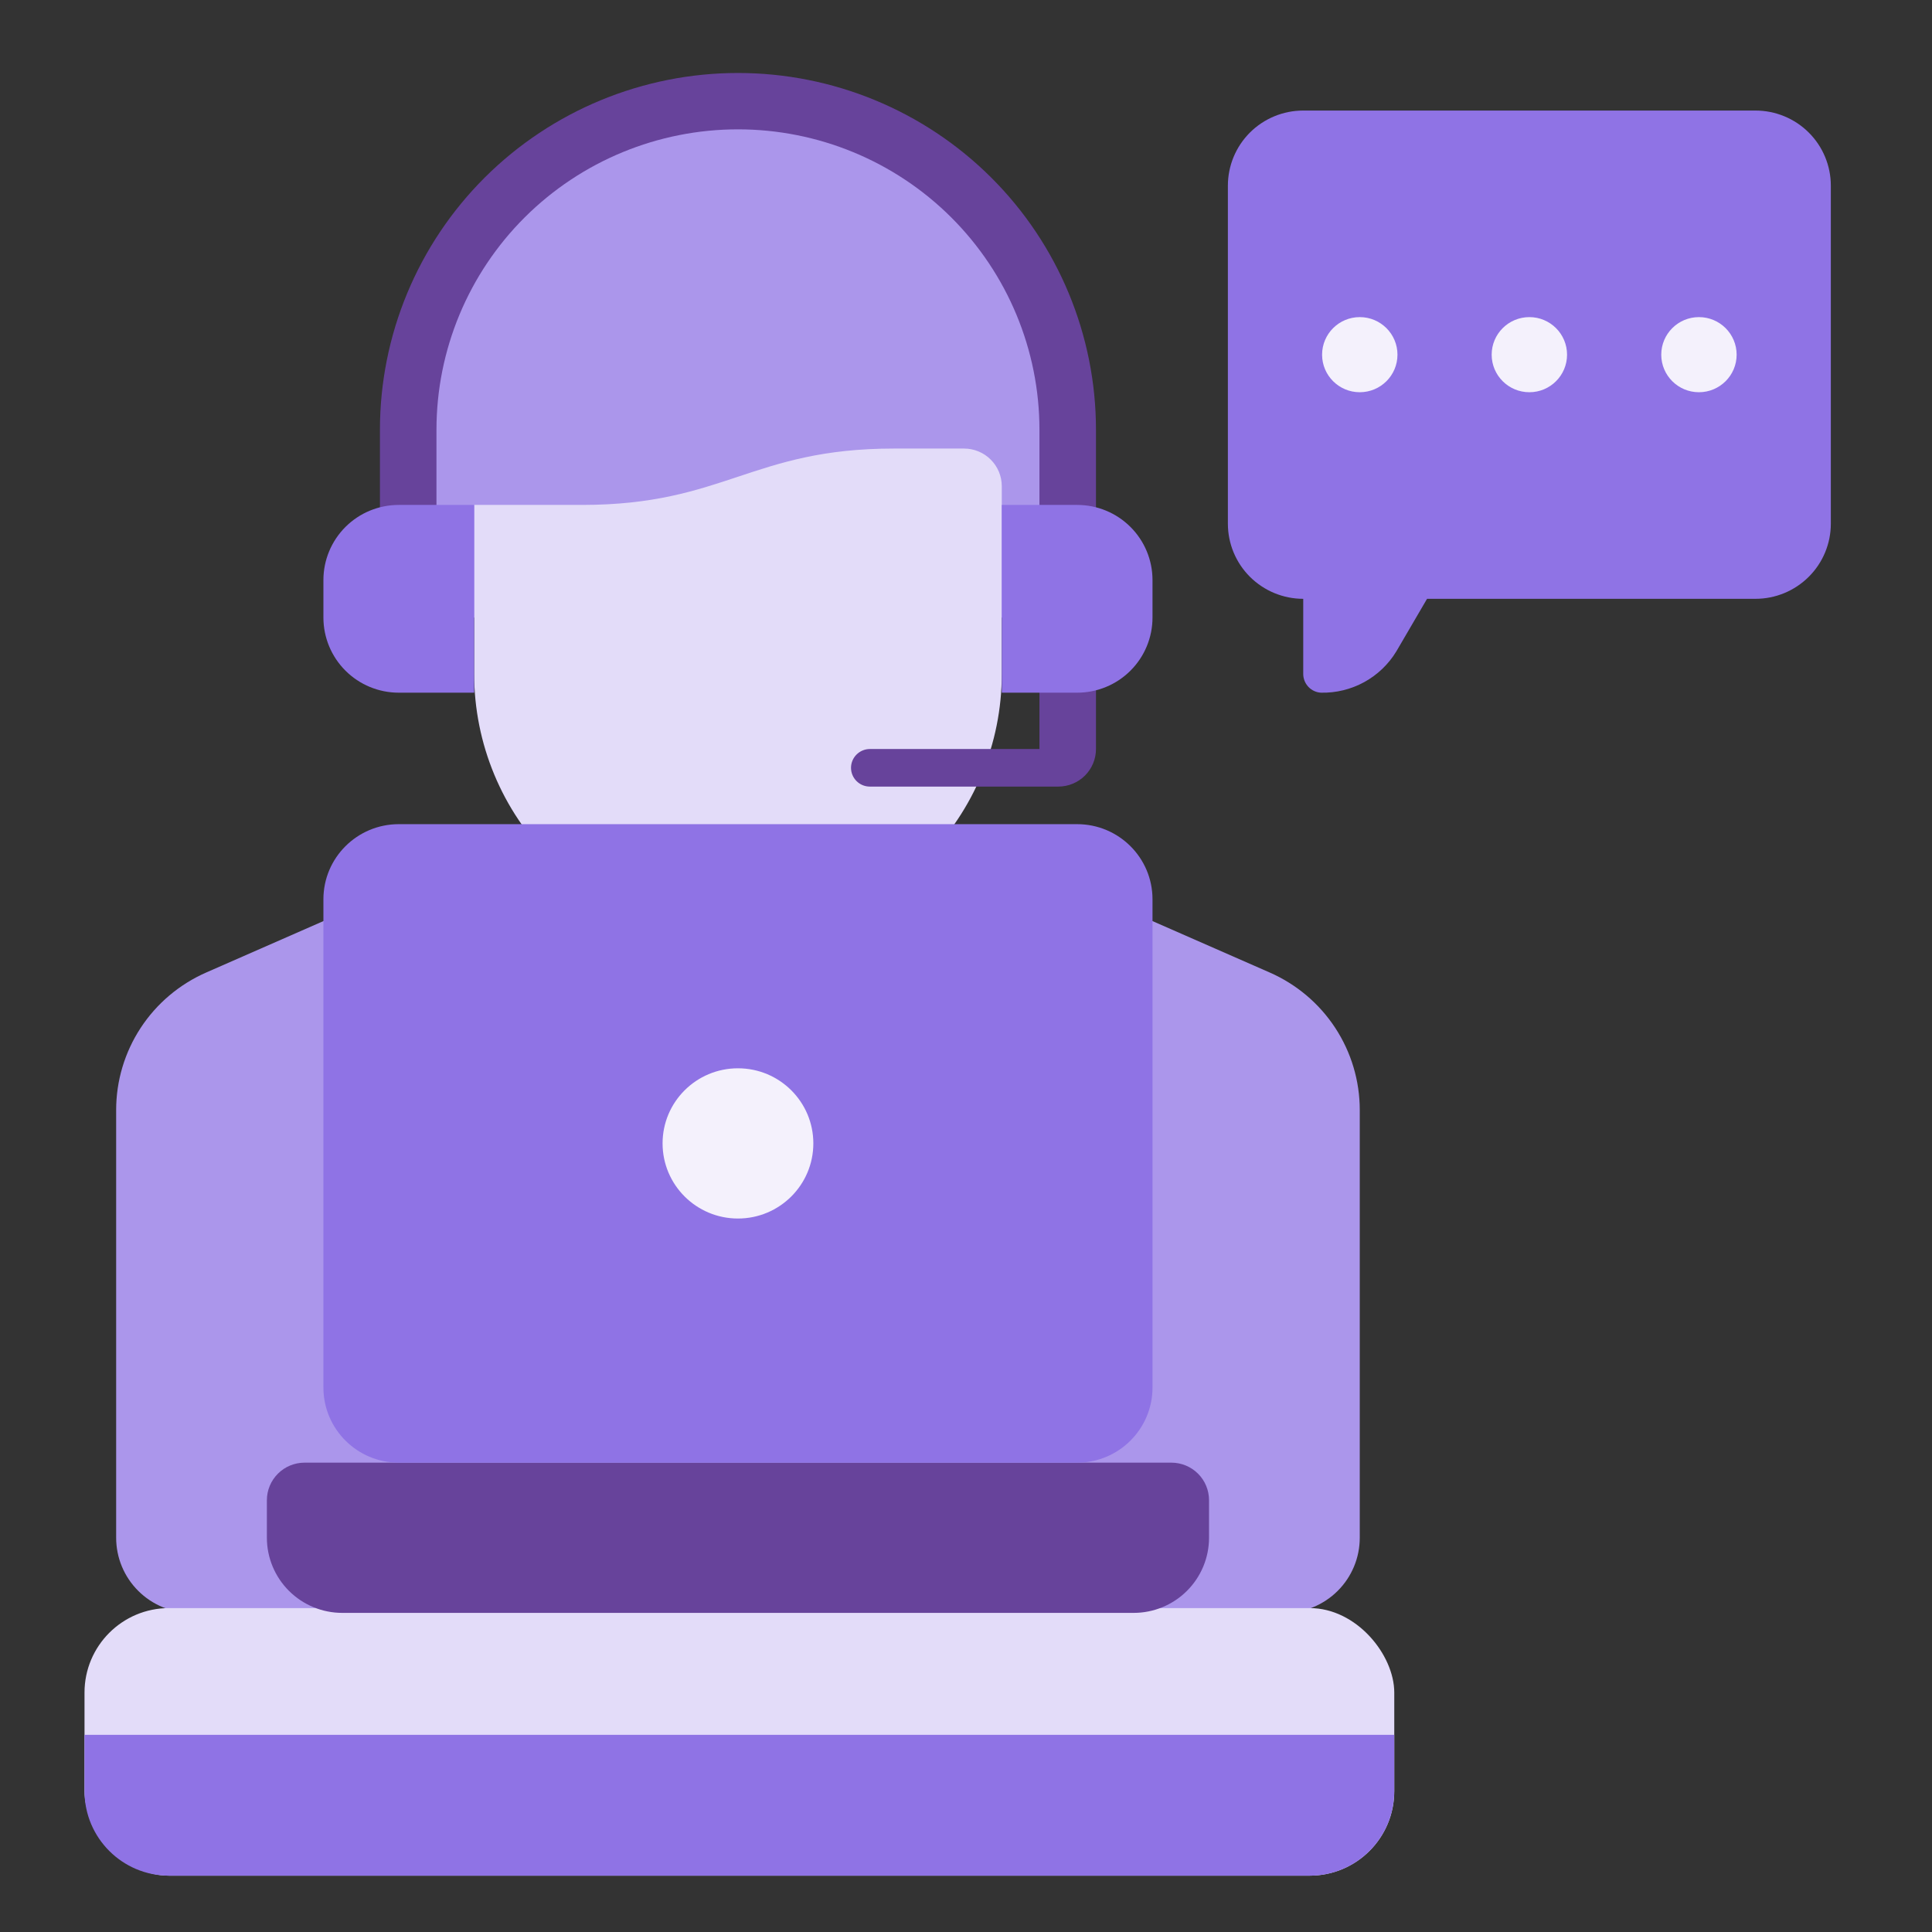
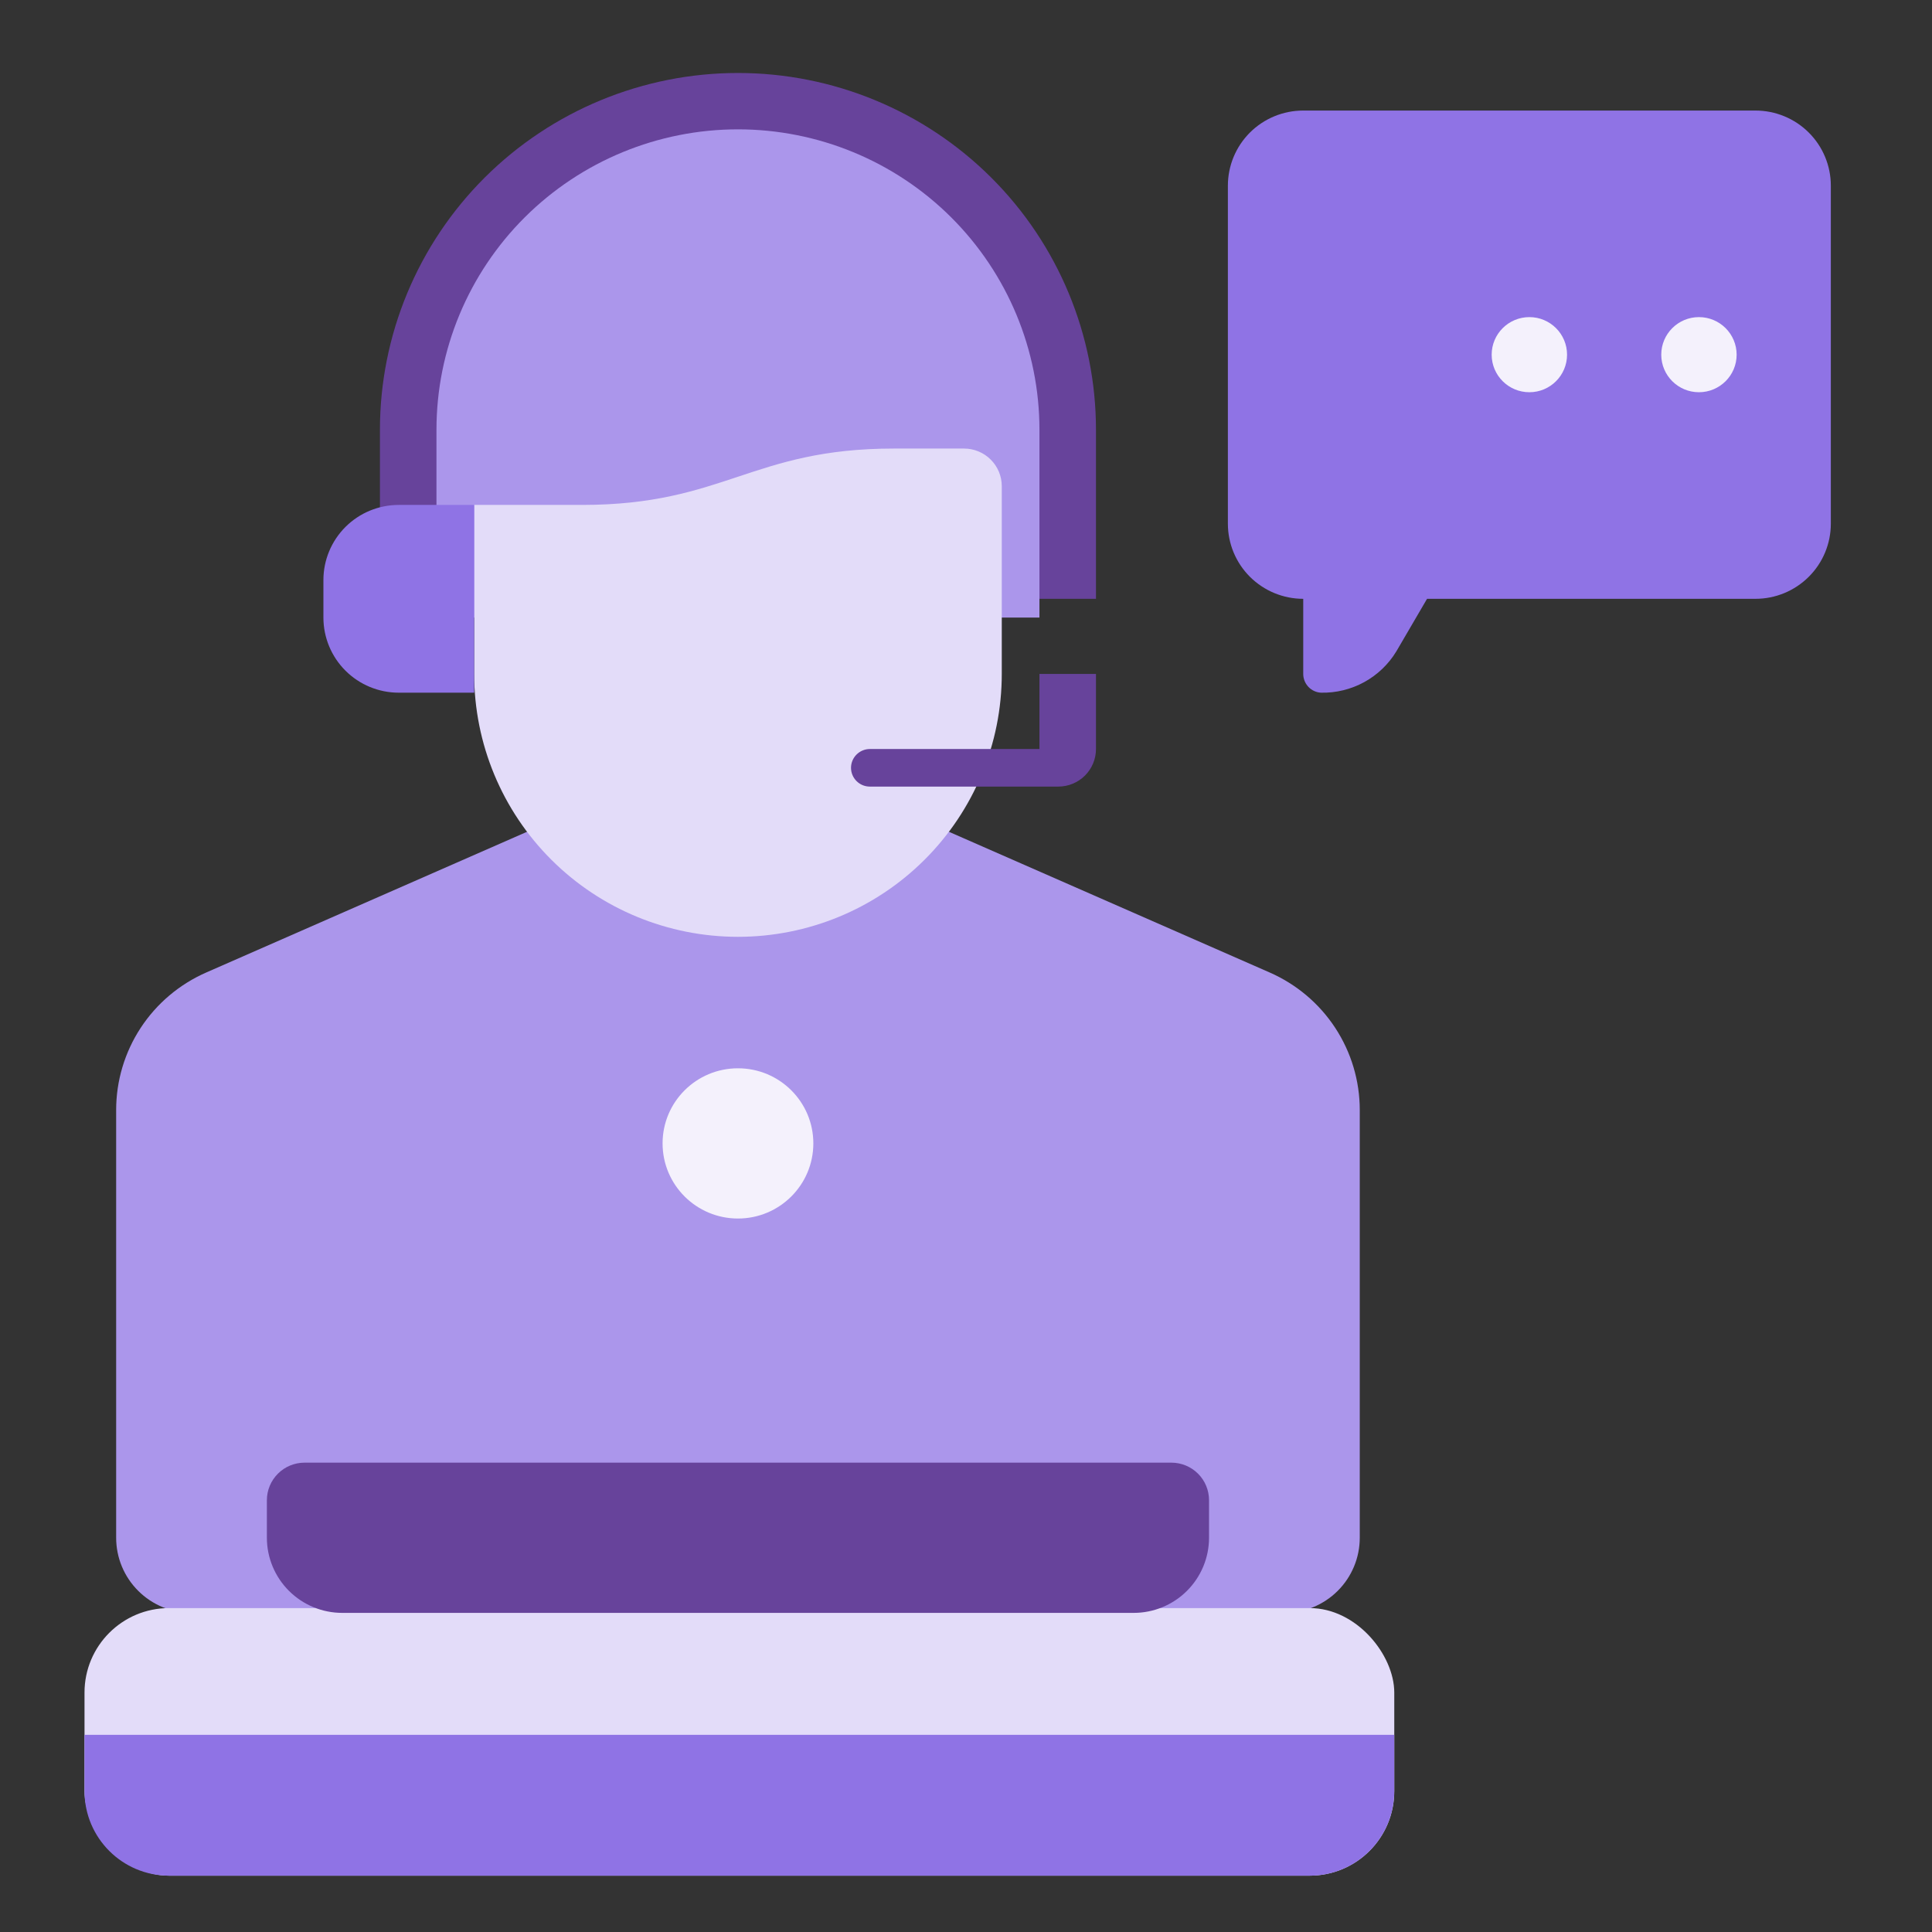
<svg xmlns="http://www.w3.org/2000/svg" width="58" height="58" viewBox="0 0 58 58" fill="none">
  <rect x="0" y="0" width="58" height="58" fill="#333333" stroke="none" />
  <path d="M32.902 17.977H11.406V12.903C11.406 10.062 12.539 7.337 14.554 5.328C16.57 3.32 19.304 2.191 22.154 2.191C25.005 2.191 27.738 3.32 29.754 5.328C31.77 7.337 32.902 10.062 32.902 12.903V17.977Z" fill="#67439B" />
  <path d="M40.821 33.322V46.164C40.821 46.763 40.583 47.336 40.159 47.759C39.734 48.182 39.159 48.42 38.559 48.42H5.75C5.15 48.42 4.574 48.182 4.15 47.759C3.725 47.336 3.487 46.763 3.487 46.164V33.322C3.487 32.447 3.743 31.591 4.223 30.858C4.703 30.125 5.387 29.548 6.191 29.195L17.629 24.178H26.68L38.117 29.195C38.921 29.548 39.605 30.125 40.085 30.858C40.565 31.591 40.821 32.447 40.821 33.322Z" fill="#AB96EB" />
  <path d="M31.205 18.54H13.103V12.903C13.103 10.51 14.057 8.216 15.754 6.524C17.452 4.833 19.754 3.883 22.154 3.883C24.555 3.883 26.857 4.833 28.554 6.524C30.251 8.216 31.205 10.51 31.205 12.903V18.54Z" fill="#AB96EB" />
  <path d="M22.154 28.124C20.054 28.124 18.04 27.293 16.554 25.812C15.069 24.332 14.235 22.325 14.235 20.232V15.158H17.476C21.741 15.158 22.567 13.466 26.832 13.466H28.942C29.242 13.466 29.53 13.585 29.742 13.797C29.954 14.008 30.074 14.295 30.074 14.594V20.232C30.074 22.325 29.239 24.332 27.754 25.812C26.269 27.293 24.255 28.124 22.154 28.124Z" fill="#E3DCF9" />
  <path d="M11.972 15.158H14.235V20.795H11.972C11.372 20.795 10.796 20.558 10.372 20.135C9.948 19.712 9.709 19.138 9.709 18.54V17.413C9.709 16.815 9.948 16.241 10.372 15.818C10.796 15.395 11.372 15.158 11.972 15.158Z" fill="#8F73E5" />
  <rect x="2.537" y="48.276" width="39.32" height="8.033" rx="2.537" fill="#E3DCF9" />
  <path d="M2.537 52.081H41.856V53.772C41.856 55.173 40.721 56.309 39.32 56.309H5.073C3.672 56.309 2.537 55.173 2.537 53.772V52.081Z" fill="#8F73E5" />
  <path d="M9.144 43.91H35.165C35.465 43.91 35.752 44.028 35.965 44.24C36.177 44.451 36.296 44.738 36.296 45.037V46.164C36.296 46.763 36.057 47.336 35.633 47.759C35.209 48.182 34.633 48.42 34.033 48.42H10.275C9.675 48.42 9.099 48.182 8.675 47.759C8.251 47.336 8.012 46.763 8.012 46.164V45.037C8.012 44.738 8.132 44.451 8.344 44.24C8.556 44.028 8.844 43.91 9.144 43.91Z" fill="#67439B" />
-   <path d="M32.336 24.742H11.972C10.723 24.742 9.709 25.751 9.709 26.997V41.654C9.709 42.9 10.723 43.91 11.972 43.91H32.336C33.586 43.91 34.599 42.9 34.599 41.654V26.997C34.599 25.751 33.586 24.742 32.336 24.742Z" fill="#8F73E5" />
  <path d="M22.154 36.581C23.404 36.581 24.417 35.571 24.417 34.325C24.417 33.08 23.404 32.071 22.154 32.071C20.904 32.071 19.891 33.08 19.891 34.325C19.891 35.571 20.904 36.581 22.154 36.581Z" fill="#F4F1FC" />
  <path d="M52.7 3.319H39.124C38.524 3.319 37.949 3.556 37.524 3.979C37.1 4.402 36.862 4.976 36.862 5.574V15.722C36.862 16.32 37.1 16.893 37.524 17.316C37.949 17.739 38.524 17.977 39.124 17.977V20.232C39.124 20.375 39.179 20.514 39.278 20.619C39.377 20.724 39.512 20.787 39.656 20.795C40.109 20.805 40.557 20.695 40.954 20.478C41.352 20.26 41.684 19.942 41.919 19.555L42.841 17.977H52.7C53.3 17.977 53.876 17.739 54.3 17.316C54.725 16.893 54.963 16.32 54.963 15.722V5.574C54.963 4.976 54.725 4.402 54.3 3.979C53.876 3.556 53.3 3.319 52.7 3.319Z" fill="#8F73E5" />
-   <path d="M40.821 11.775C41.446 11.775 41.953 11.27 41.953 10.648C41.953 10.025 41.446 9.52 40.821 9.52C40.197 9.52 39.69 10.025 39.69 10.648C39.69 11.27 40.197 11.775 40.821 11.775Z" fill="#F4F1FC" />
  <path d="M45.913 11.775C46.537 11.775 47.044 11.27 47.044 10.648C47.044 10.025 46.537 9.52 45.913 9.52C45.288 9.52 44.781 10.025 44.781 10.648C44.781 11.27 45.288 11.775 45.913 11.775Z" fill="#F4F1FC" />
  <path d="M51.003 11.775C51.628 11.775 52.135 11.27 52.135 10.648C52.135 10.025 51.628 9.52 51.003 9.52C50.379 9.52 49.872 10.025 49.872 10.648C49.872 11.27 50.379 11.775 51.003 11.775Z" fill="#F4F1FC" />
  <path d="M31.205 20.232V22.486H26.114C25.964 22.486 25.82 22.546 25.714 22.652C25.608 22.757 25.548 22.901 25.548 23.05C25.548 23.2 25.608 23.343 25.714 23.449C25.82 23.555 25.964 23.614 26.114 23.614H31.771C32.071 23.614 32.358 23.495 32.571 23.284C32.783 23.072 32.902 22.786 32.902 22.486V20.232H31.205Z" fill="#67439B" />
-   <path d="M30.074 15.158H32.336C32.936 15.158 33.512 15.395 33.936 15.818C34.361 16.241 34.599 16.815 34.599 17.413V18.54C34.599 19.138 34.361 19.712 33.936 20.135C33.512 20.558 32.936 20.795 32.336 20.795H30.074V15.158Z" fill="#8F73E5" />
</svg>